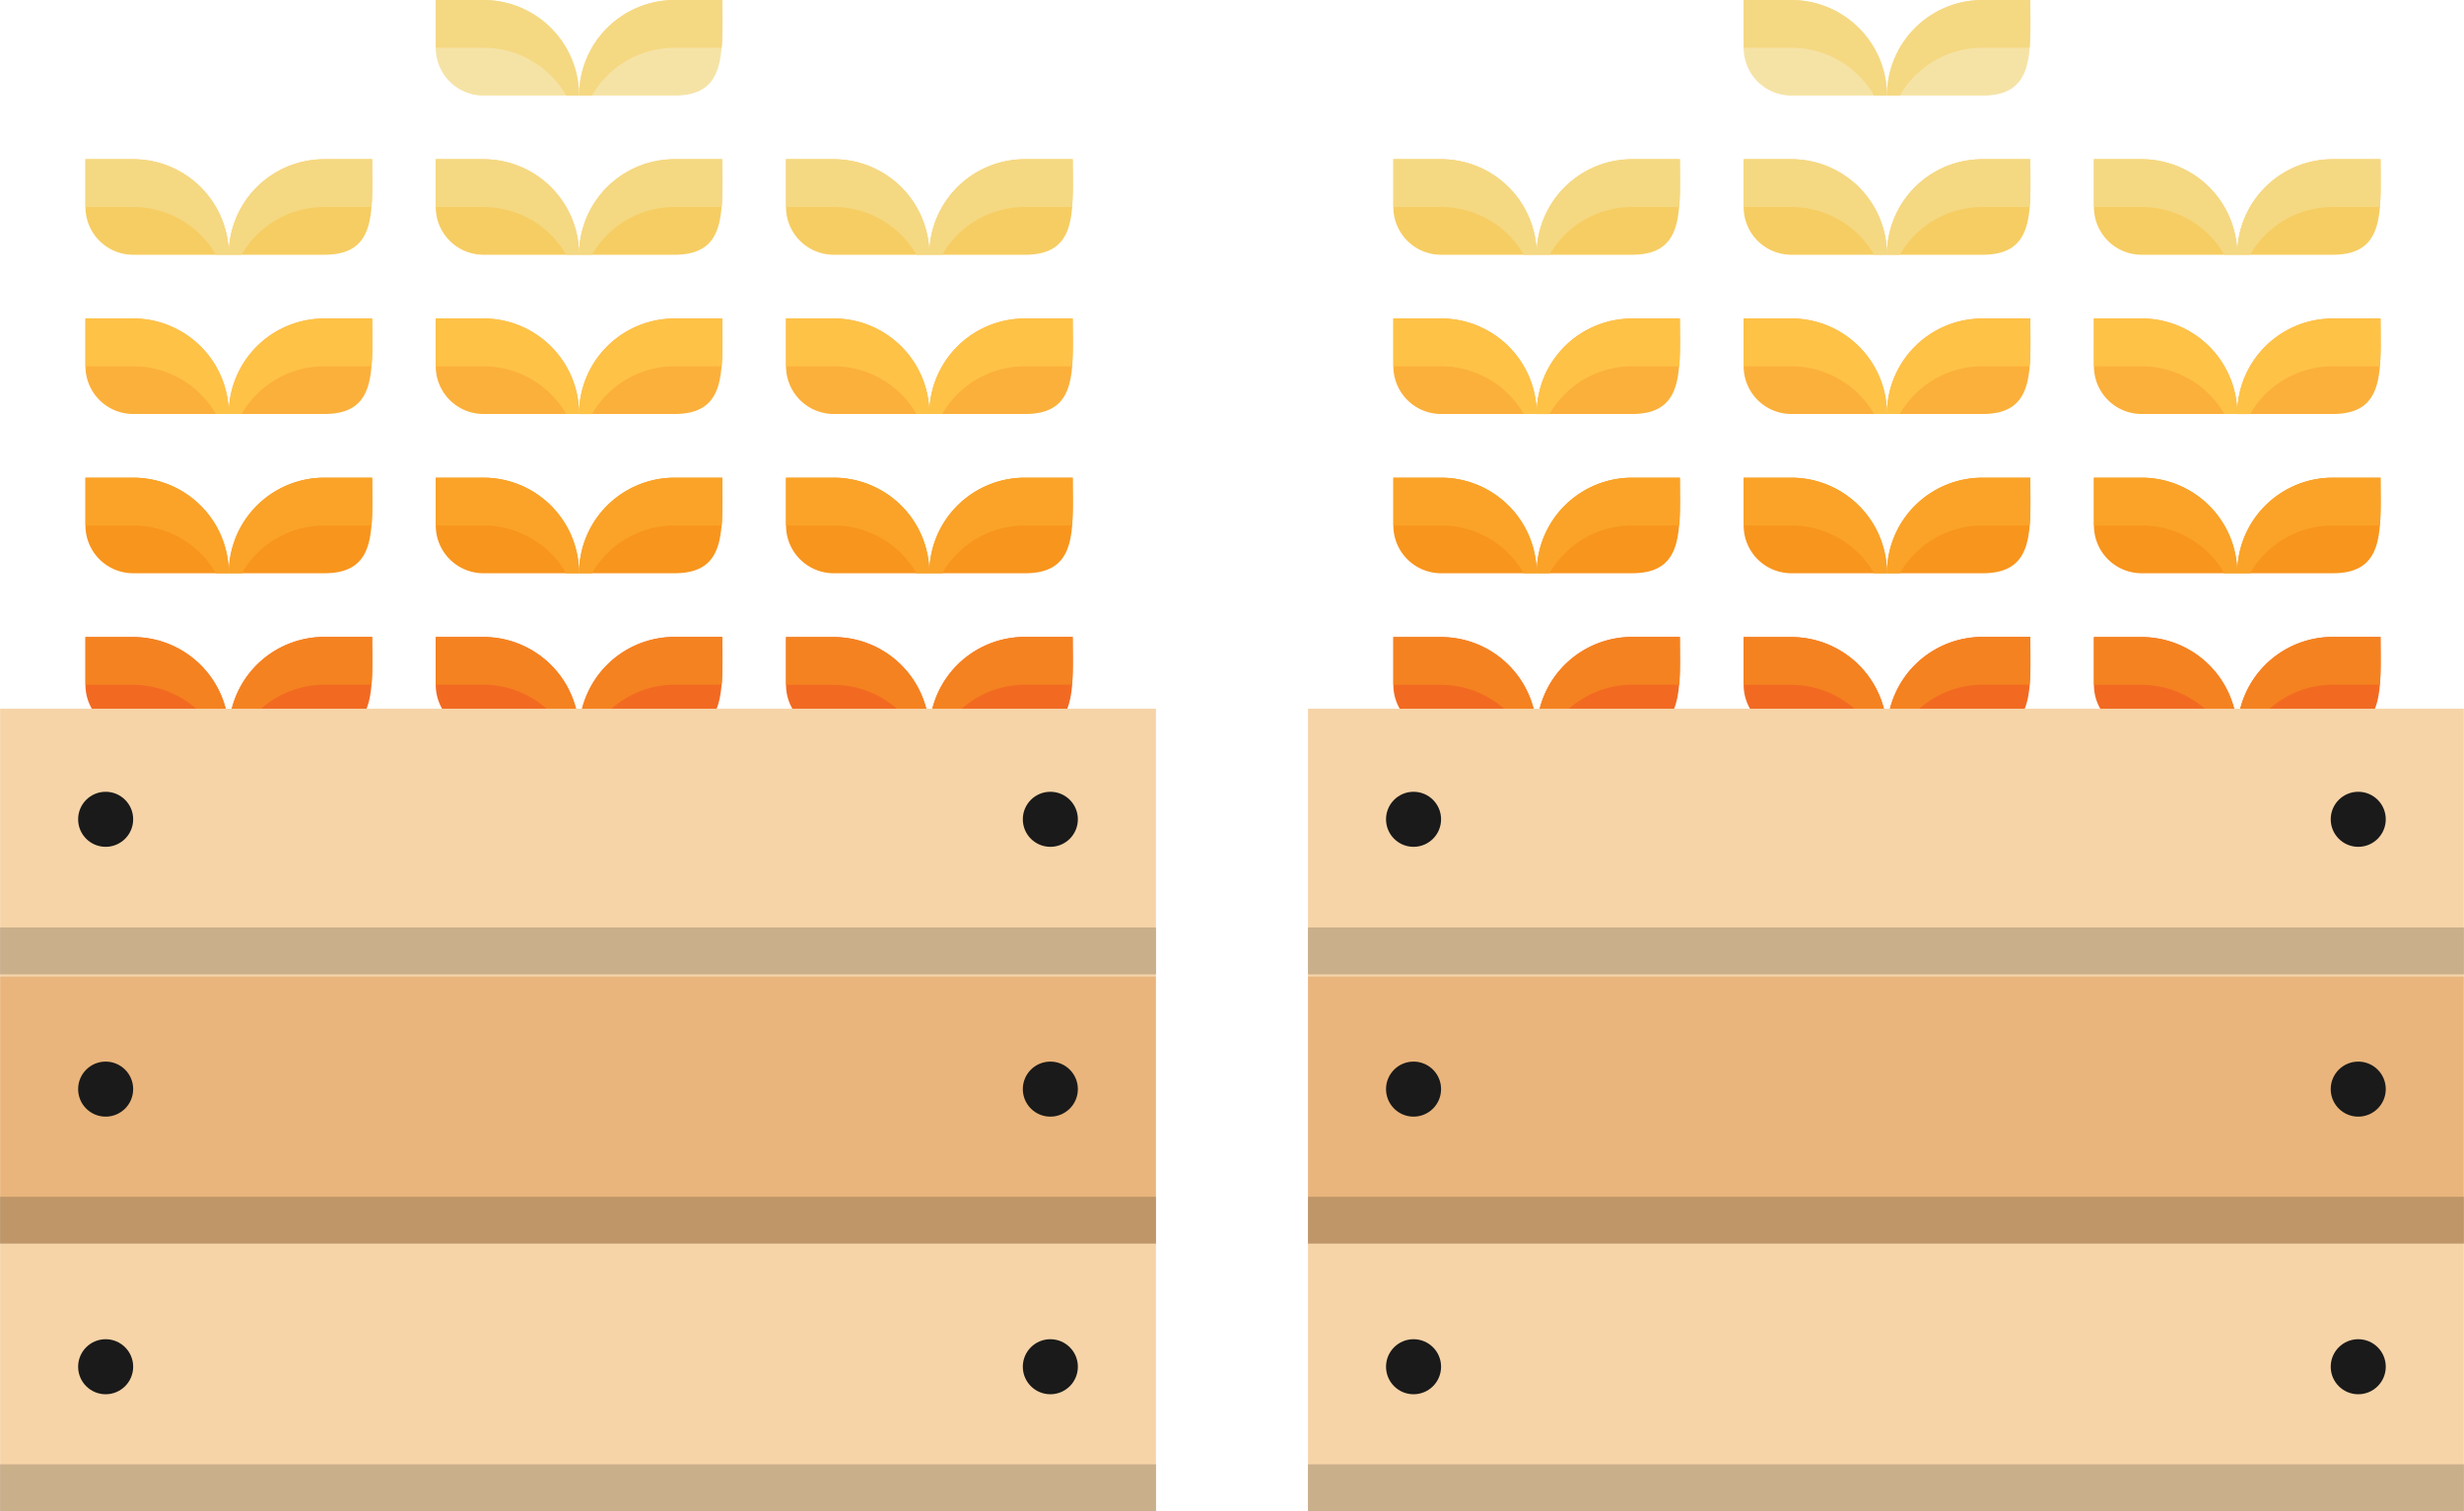
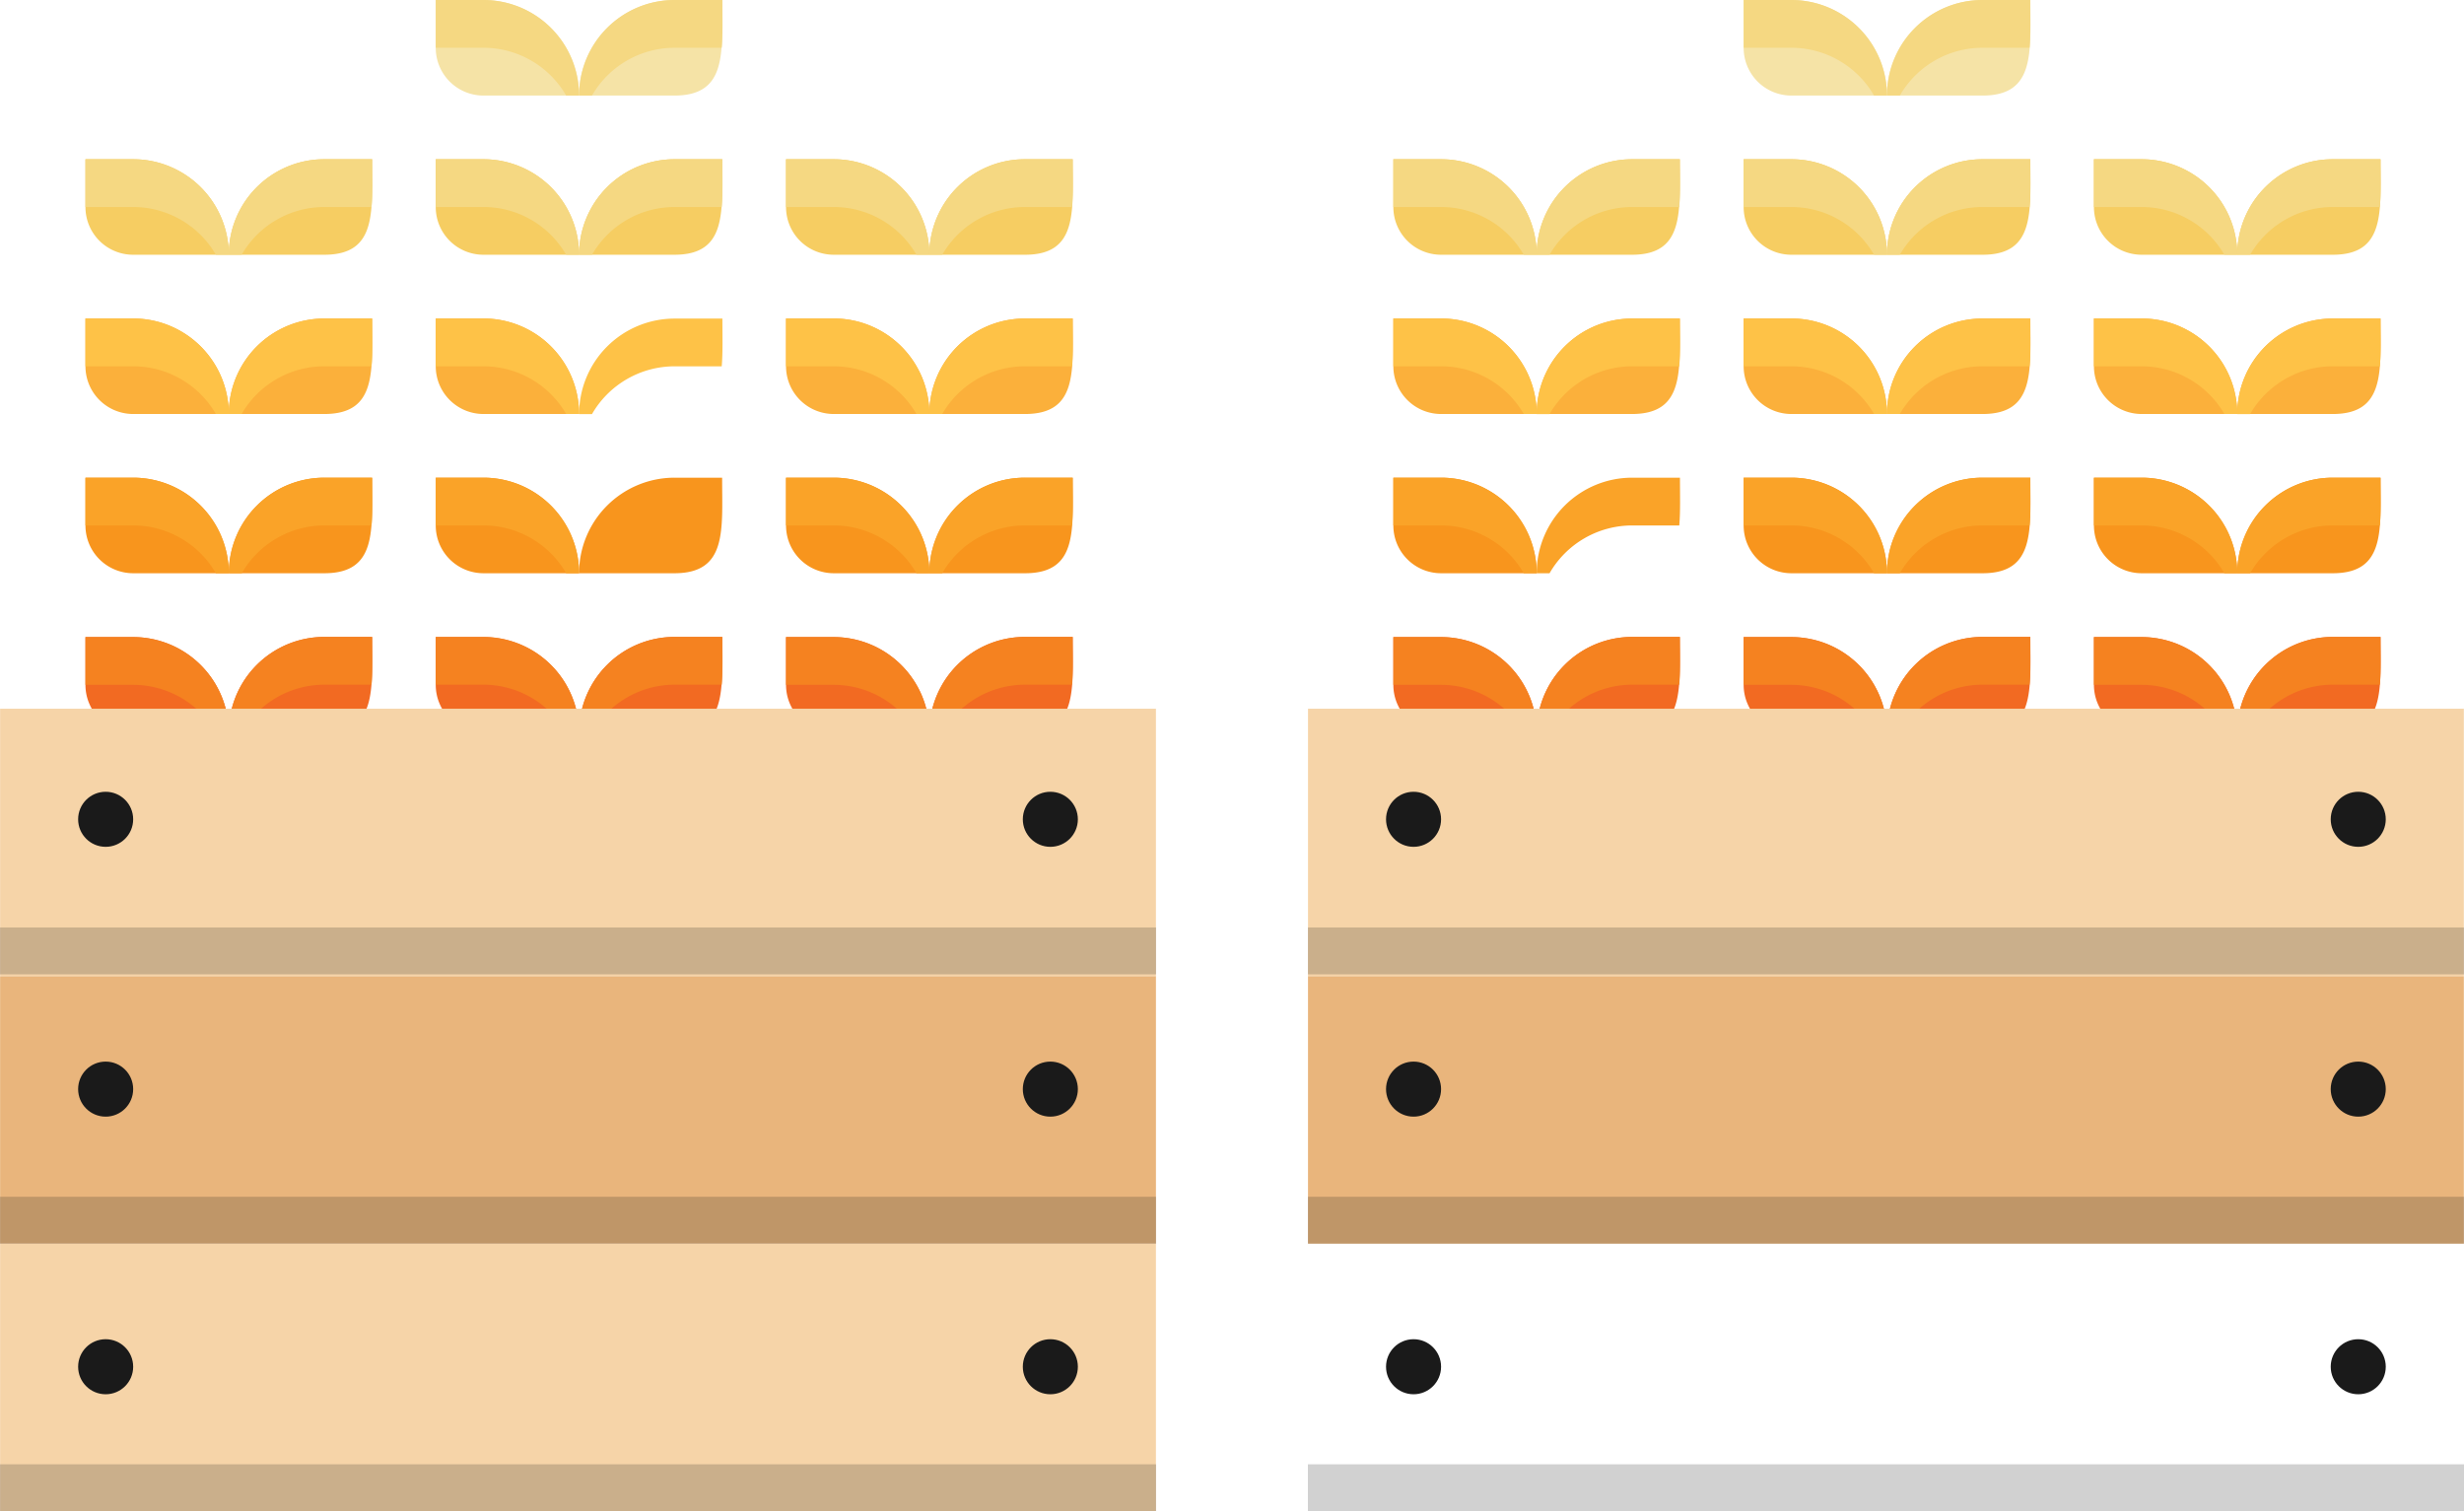
<svg xmlns="http://www.w3.org/2000/svg" viewBox="0 0 470.87 288.77">
  <defs>
    <style>.cls-1{fill:#f26a22;}.cls-2{fill:#f8951d;}.cls-3{fill:#fbb03b;}.cls-4{fill:#f6cd62;}.cls-5{fill:#f5e3a6;}.cls-6{fill:#f58220;}.cls-7{fill:#faa328;}.cls-8{fill:#fec247;}.cls-9{fill:#f5d882;}.cls-10{fill:#f6d4a8;}.cls-11{fill:#e9b57c;}.cls-12,.cls-13{fill:#1a1a1a;}.cls-13{opacity:0.2;}</style>
  </defs>
  <g id="Layer_2" data-name="Layer 2">
    <g id="Layer_1-2" data-name="Layer 1">
      <path class="cls-1" d="M360.6,140H342.34a9.12,9.12,0,0,1-9.13-9.13v-9.13h9.13A18.28,18.28,0,0,1,360.6,140Z" />
      <path class="cls-1" d="M388,121.71c0,10.07.95,18.26-9.13,18.26H360.6a18.25,18.25,0,0,1,18.25-18.26Z" />
      <path class="cls-2" d="M360.6,109.54H342.34a9.12,9.12,0,0,1-9.13-9.13V91.28h9.13A18.28,18.28,0,0,1,360.6,109.54Z" />
      <path class="cls-2" d="M388,91.28c0,10.07.95,18.26-9.13,18.26H360.6a18.25,18.25,0,0,1,18.25-18.26Z" />
      <path class="cls-3" d="M360.6,79.11H342.34A9.12,9.12,0,0,1,333.21,70V60.86h9.13A18.27,18.27,0,0,1,360.6,79.11Z" />
      <path class="cls-3" d="M388,60.86c0,10.07.95,18.25-9.13,18.25H360.6a18.24,18.24,0,0,1,18.25-18.25Z" />
      <path class="cls-4" d="M360.6,48.68H342.34a9.11,9.11,0,0,1-9.13-9.12V30.43h9.13A18.27,18.27,0,0,1,360.6,48.68Z" />
      <path class="cls-4" d="M388,30.43c0,10.07.95,18.25-9.13,18.25H360.6a18.24,18.24,0,0,1,18.25-18.25Z" />
      <path class="cls-5" d="M342.34,0A18.28,18.28,0,0,1,360.6,18.26H342.34a9.12,9.12,0,0,1-9.13-9.13V0Z" />
      <path class="cls-5" d="M388,0c0,10.07.95,18.26-9.13,18.26H360.6A18.25,18.25,0,0,1,378.85,0Z" />
      <path class="cls-6" d="M358.13,140h2.47a18.28,18.28,0,0,0-18.26-18.26h-9.13v9.13h9.13A18.25,18.25,0,0,1,358.13,140Z" />
      <path class="cls-6" d="M378.85,130.84h9c.23-2.69.13-5.8.13-9.13h-9.13A18.25,18.25,0,0,0,360.6,140h2.46A18.21,18.21,0,0,1,378.85,130.84Z" />
      <path class="cls-7" d="M358.13,109.54h2.47a18.28,18.28,0,0,0-18.26-18.26h-9.13v9.13h9.13A18.25,18.25,0,0,1,358.13,109.54Z" />
      <path class="cls-7" d="M378.85,100.41h9c.23-2.69.13-5.8.13-9.13h-9.13a18.25,18.25,0,0,0-18.25,18.26h2.46A18.21,18.21,0,0,1,378.85,100.41Z" />
      <path class="cls-8" d="M358.13,79.11h2.47a18.27,18.27,0,0,0-18.26-18.25h-9.13V70h9.13A18.25,18.25,0,0,1,358.13,79.11Z" />
      <path class="cls-8" d="M378.85,70h9c.23-2.68.13-5.8.13-9.12h-9.13A18.24,18.24,0,0,0,360.6,79.11h2.46A18.21,18.21,0,0,1,378.85,70Z" />
      <path class="cls-9" d="M358.13,48.68h2.47a18.27,18.27,0,0,0-18.26-18.25h-9.13v9.13h9.13A18.26,18.26,0,0,1,358.13,48.68Z" />
      <path class="cls-9" d="M378.85,39.56h9c.23-2.69.13-5.8.13-9.13h-9.13A18.24,18.24,0,0,0,360.6,48.68h2.46A18.23,18.23,0,0,1,378.85,39.56Z" />
      <path class="cls-9" d="M358.13,18.26h2.47A18.28,18.28,0,0,0,342.34,0h-9.13V9.13h9.13A18.25,18.25,0,0,1,358.13,18.26Z" />
      <path class="cls-9" d="M378.85,9.13h9c.23-2.69.13-5.8.13-9.13h-9.13A18.25,18.25,0,0,0,360.6,18.26h2.46A18.21,18.21,0,0,1,378.85,9.13Z" />
      <path class="cls-1" d="M427.54,140H409.28a9.12,9.12,0,0,1-9.13-9.13v-9.13h9.13A18.28,18.28,0,0,1,427.54,140Z" />
      <path class="cls-1" d="M454.92,121.71c0,10.07.95,18.26-9.13,18.26H427.54a18.25,18.25,0,0,1,18.25-18.26Z" />
      <path class="cls-2" d="M427.54,109.54H409.28a9.12,9.12,0,0,1-9.13-9.13V91.28h9.13A18.28,18.28,0,0,1,427.54,109.54Z" />
      <path class="cls-2" d="M454.92,91.28c0,10.07.95,18.26-9.13,18.26H427.54a18.25,18.25,0,0,1,18.25-18.26Z" />
      <path class="cls-3" d="M427.54,79.11H409.28A9.12,9.12,0,0,1,400.15,70V60.86h9.13A18.27,18.27,0,0,1,427.54,79.11Z" />
      <path class="cls-3" d="M454.92,60.86c0,10.07.95,18.25-9.13,18.25H427.54a18.24,18.24,0,0,1,18.25-18.25Z" />
      <path class="cls-4" d="M427.54,48.68H409.28a9.11,9.11,0,0,1-9.13-9.12V30.43h9.13A18.27,18.27,0,0,1,427.54,48.68Z" />
      <path class="cls-4" d="M454.92,30.43c0,10.07.95,18.25-9.13,18.25H427.54a18.24,18.24,0,0,1,18.25-18.25Z" />
      <path class="cls-6" d="M425.07,140h2.47a18.28,18.28,0,0,0-18.26-18.26h-9.13v9.13h9.13A18.24,18.24,0,0,1,425.07,140Z" />
      <path class="cls-6" d="M445.79,130.84h9c.23-2.69.13-5.8.13-9.13h-9.13A18.25,18.25,0,0,0,427.54,140H430A18.21,18.21,0,0,1,445.79,130.84Z" />
      <path class="cls-7" d="M425.07,109.54h2.47a18.28,18.28,0,0,0-18.26-18.26h-9.13v9.13h9.13A18.24,18.24,0,0,1,425.07,109.54Z" />
      <path class="cls-7" d="M445.79,100.41h9c.23-2.69.13-5.8.13-9.13h-9.13a18.25,18.25,0,0,0-18.25,18.26H430A18.21,18.21,0,0,1,445.79,100.41Z" />
      <path class="cls-8" d="M425.07,79.11h2.47a18.27,18.27,0,0,0-18.26-18.25h-9.13V70h9.13A18.24,18.24,0,0,1,425.07,79.11Z" />
      <path class="cls-8" d="M445.79,70h9c.23-2.68.13-5.8.13-9.12h-9.13a18.24,18.24,0,0,0-18.25,18.25H430A18.21,18.21,0,0,1,445.79,70Z" />
      <path class="cls-9" d="M425.07,48.68h2.47a18.27,18.27,0,0,0-18.26-18.25h-9.13v9.13h9.13A18.25,18.25,0,0,1,425.07,48.68Z" />
      <path class="cls-9" d="M445.79,39.56h9c.23-2.69.13-5.8.13-9.13h-9.13a18.24,18.24,0,0,0-18.25,18.25H430A18.23,18.23,0,0,1,445.79,39.56Z" />
      <path class="cls-1" d="M293.66,140H275.4a9.12,9.12,0,0,1-9.13-9.13v-9.13h9.13A18.28,18.28,0,0,1,293.66,140Z" />
      <path class="cls-1" d="M321,121.71c0,10.07.94,18.26-9.13,18.26H293.66a18.25,18.25,0,0,1,18.25-18.26Z" />
      <path class="cls-2" d="M293.66,109.54H275.4a9.12,9.12,0,0,1-9.13-9.13V91.28h9.13A18.28,18.28,0,0,1,293.66,109.54Z" />
-       <path class="cls-2" d="M321,91.28c0,10.07.94,18.26-9.13,18.26H293.66a18.25,18.25,0,0,1,18.25-18.26Z" />
      <path class="cls-3" d="M293.66,79.11H275.4A9.12,9.12,0,0,1,266.27,70V60.86h9.13A18.27,18.27,0,0,1,293.66,79.11Z" />
      <path class="cls-3" d="M321,60.86c0,10.07.94,18.25-9.13,18.25H293.66a18.24,18.24,0,0,1,18.25-18.25Z" />
      <path class="cls-4" d="M293.66,48.68H275.4a9.11,9.11,0,0,1-9.13-9.12V30.43h9.13A18.27,18.27,0,0,1,293.66,48.68Z" />
      <path class="cls-4" d="M321,30.43c0,10.07.94,18.25-9.13,18.25H293.66a18.24,18.24,0,0,1,18.25-18.25Z" />
      <path class="cls-6" d="M291.19,140h2.47a18.28,18.28,0,0,0-18.26-18.26h-9.13v9.13h9.13A18.25,18.25,0,0,1,291.19,140Z" />
      <path class="cls-6" d="M311.91,130.84h9c.23-2.69.13-5.8.13-9.13h-9.13A18.25,18.25,0,0,0,293.66,140h2.46A18.21,18.21,0,0,1,311.91,130.84Z" />
      <path class="cls-7" d="M291.19,109.54h2.47A18.28,18.28,0,0,0,275.4,91.28h-9.13v9.13h9.13A18.25,18.25,0,0,1,291.19,109.54Z" />
      <path class="cls-7" d="M311.91,100.41h9c.23-2.69.13-5.8.13-9.13h-9.13a18.25,18.25,0,0,0-18.25,18.26h2.46A18.21,18.21,0,0,1,311.91,100.41Z" />
      <path class="cls-8" d="M291.19,79.11h2.47A18.27,18.27,0,0,0,275.4,60.86h-9.13V70h9.13A18.25,18.25,0,0,1,291.19,79.11Z" />
      <path class="cls-8" d="M311.91,70h9c.23-2.68.13-5.8.13-9.12h-9.13a18.24,18.24,0,0,0-18.25,18.25h2.46A18.21,18.21,0,0,1,311.91,70Z" />
      <path class="cls-9" d="M291.19,48.68h2.47A18.27,18.27,0,0,0,275.4,30.43h-9.13v9.13h9.13A18.26,18.26,0,0,1,291.19,48.68Z" />
      <path class="cls-9" d="M311.91,39.56h9c.23-2.69.13-5.8.13-9.13h-9.13a18.24,18.24,0,0,0-18.25,18.25h2.46A18.23,18.23,0,0,1,311.91,39.56Z" />
-       <rect class="cls-10" x="249.96" y="237.65" width="220.88" height="51.11" />
      <rect class="cls-10" x="249.96" y="135.43" width="220.88" height="51.11" />
      <rect class="cls-11" x="249.96" y="186.54" width="220.88" height="51.11" />
      <circle class="cls-12" cx="270.13" cy="156.56" r="5.26" />
      <circle class="cls-12" cx="450.66" cy="156.56" r="5.26" />
      <circle class="cls-12" cx="270.13" cy="208.12" r="5.26" />
      <circle class="cls-12" cx="450.66" cy="208.12" r="5.26" />
      <circle class="cls-12" cx="270.13" cy="261.17" r="5.26" />
      <circle class="cls-12" cx="450.66" cy="261.17" r="5.26" />
      <rect class="cls-13" x="249.94" y="177.23" width="220.93" height="8.96" />
      <rect class="cls-13" x="249.94" y="228.69" width="220.93" height="8.96" />
      <rect class="cls-13" x="249.94" y="279.81" width="220.93" height="8.96" />
      <path class="cls-1" d="M110.66,140H92.4a9.12,9.12,0,0,1-9.13-9.13v-9.13H92.4A18.28,18.28,0,0,1,110.66,140Z" />
      <path class="cls-1" d="M138,121.71c0,10.07,1,18.26-9.12,18.26H110.66a18.25,18.25,0,0,1,18.26-18.26Z" />
      <path class="cls-2" d="M110.66,109.54H92.4a9.12,9.12,0,0,1-9.13-9.13V91.28H92.4A18.28,18.28,0,0,1,110.66,109.54Z" />
      <path class="cls-2" d="M138,91.28c0,10.07,1,18.26-9.12,18.26H110.66a18.25,18.25,0,0,1,18.26-18.26Z" />
      <path class="cls-3" d="M110.66,79.11H92.4A9.12,9.12,0,0,1,83.27,70V60.86H92.4A18.27,18.27,0,0,1,110.66,79.11Z" />
-       <path class="cls-3" d="M138,60.86c0,10.07,1,18.25-9.12,18.25H110.66a18.24,18.24,0,0,1,18.26-18.25Z" />
      <path class="cls-4" d="M110.66,48.68H92.4a9.11,9.11,0,0,1-9.13-9.12V30.43H92.4A18.27,18.27,0,0,1,110.66,48.68Z" />
      <path class="cls-4" d="M138,30.43c0,10.07,1,18.25-9.12,18.25H110.66a18.24,18.24,0,0,1,18.26-18.25Z" />
      <path class="cls-5" d="M92.4,0a18.28,18.28,0,0,1,18.26,18.26H92.4a9.12,9.12,0,0,1-9.13-9.13V0Z" />
      <path class="cls-5" d="M138,0c0,10.07,1,18.26-9.12,18.26H110.66A18.25,18.25,0,0,1,128.92,0Z" />
      <path class="cls-6" d="M108.19,140h2.47A18.28,18.28,0,0,0,92.4,121.71H83.27v9.13H92.4A18.24,18.24,0,0,1,108.19,140Z" />
      <path class="cls-6" d="M128.92,130.84h9c.23-2.69.13-5.8.13-9.13h-9.12A18.25,18.25,0,0,0,110.66,140h2.46A18.22,18.22,0,0,1,128.92,130.84Z" />
      <path class="cls-7" d="M108.19,109.54h2.47A18.28,18.28,0,0,0,92.4,91.28H83.27v9.13H92.4A18.24,18.24,0,0,1,108.19,109.54Z" />
-       <path class="cls-7" d="M128.92,100.41h9c.23-2.69.13-5.8.13-9.13h-9.12a18.25,18.25,0,0,0-18.26,18.26h2.46A18.22,18.22,0,0,1,128.92,100.41Z" />
      <path class="cls-8" d="M108.19,79.11h2.47A18.27,18.27,0,0,0,92.4,60.86H83.27V70H92.4A18.24,18.24,0,0,1,108.19,79.11Z" />
      <path class="cls-8" d="M128.92,70h9c.23-2.68.13-5.8.13-9.12h-9.12a18.24,18.24,0,0,0-18.26,18.25h2.46A18.22,18.22,0,0,1,128.92,70Z" />
      <path class="cls-9" d="M108.19,48.68h2.47A18.27,18.27,0,0,0,92.4,30.43H83.27v9.13H92.4A18.25,18.25,0,0,1,108.19,48.68Z" />
      <path class="cls-9" d="M128.92,39.56h9c.23-2.69.13-5.8.13-9.13h-9.12a18.24,18.24,0,0,0-18.26,18.25h2.46A18.23,18.23,0,0,1,128.92,39.56Z" />
      <path class="cls-9" d="M108.19,18.26h2.47A18.28,18.28,0,0,0,92.4,0H83.27V9.13H92.4A18.24,18.24,0,0,1,108.19,18.26Z" />
      <path class="cls-9" d="M128.92,9.13h9c.23-2.69.13-5.8.13-9.13h-9.12a18.25,18.25,0,0,0-18.26,18.26h2.46A18.22,18.22,0,0,1,128.92,9.13Z" />
      <path class="cls-1" d="M177.6,140H159.34a9.12,9.12,0,0,1-9.13-9.13v-9.13h9.13A18.28,18.28,0,0,1,177.6,140Z" />
      <path class="cls-1" d="M205,121.71c0,10.07,1,18.26-9.12,18.26H177.6a18.25,18.25,0,0,1,18.26-18.26Z" />
      <path class="cls-2" d="M177.6,109.54H159.34a9.12,9.12,0,0,1-9.13-9.13V91.28h9.13A18.28,18.28,0,0,1,177.6,109.54Z" />
      <path class="cls-2" d="M205,91.28c0,10.07,1,18.26-9.12,18.26H177.6a18.25,18.25,0,0,1,18.26-18.26Z" />
      <path class="cls-3" d="M177.6,79.11H159.34A9.12,9.12,0,0,1,150.21,70V60.86h9.13A18.27,18.27,0,0,1,177.6,79.11Z" />
      <path class="cls-3" d="M205,60.86c0,10.07,1,18.25-9.12,18.25H177.6a18.24,18.24,0,0,1,18.26-18.25Z" />
      <path class="cls-4" d="M177.6,48.68H159.34a9.11,9.11,0,0,1-9.13-9.12V30.43h9.13A18.27,18.27,0,0,1,177.6,48.68Z" />
      <path class="cls-4" d="M205,30.43c0,10.07,1,18.25-9.12,18.25H177.6a18.24,18.24,0,0,1,18.26-18.25Z" />
      <path class="cls-6" d="M175.13,140h2.47a18.28,18.28,0,0,0-18.26-18.26h-9.13v9.13h9.13A18.24,18.24,0,0,1,175.13,140Z" />
      <path class="cls-6" d="M195.86,130.84h9c.22-2.69.12-5.8.12-9.13h-9.12A18.25,18.25,0,0,0,177.6,140h2.46A18.23,18.23,0,0,1,195.86,130.84Z" />
      <path class="cls-7" d="M175.13,109.54h2.47a18.28,18.28,0,0,0-18.26-18.26h-9.13v9.13h9.13A18.24,18.24,0,0,1,175.13,109.54Z" />
      <path class="cls-7" d="M195.86,100.41h9c.22-2.69.12-5.8.12-9.13h-9.12a18.25,18.25,0,0,0-18.26,18.26h2.46A18.23,18.23,0,0,1,195.86,100.41Z" />
      <path class="cls-8" d="M175.13,79.11h2.47a18.27,18.27,0,0,0-18.26-18.25h-9.13V70h9.13A18.24,18.24,0,0,1,175.13,79.11Z" />
      <path class="cls-8" d="M195.86,70h9c.22-2.68.12-5.8.12-9.12h-9.12A18.24,18.24,0,0,0,177.6,79.11h2.46A18.23,18.23,0,0,1,195.86,70Z" />
      <path class="cls-9" d="M175.13,48.68h2.47a18.27,18.27,0,0,0-18.26-18.25h-9.13v9.13h9.13A18.25,18.25,0,0,1,175.13,48.68Z" />
      <path class="cls-9" d="M195.86,39.56h9c.22-2.69.12-5.8.12-9.13h-9.12A18.24,18.24,0,0,0,177.6,48.68h2.46A18.24,18.24,0,0,1,195.86,39.56Z" />
      <path class="cls-1" d="M43.72,140H25.46a9.12,9.12,0,0,1-9.13-9.13v-9.13h9.13A18.28,18.28,0,0,1,43.72,140Z" />
      <path class="cls-1" d="M71.1,121.71c0,10.07,1,18.26-9.13,18.26H43.72A18.25,18.25,0,0,1,62,121.71Z" />
      <path class="cls-2" d="M43.72,109.54H25.46a9.12,9.12,0,0,1-9.13-9.13V91.28h9.13A18.28,18.28,0,0,1,43.72,109.54Z" />
      <path class="cls-2" d="M71.1,91.28c0,10.07,1,18.26-9.13,18.26H43.72A18.25,18.25,0,0,1,62,91.28Z" />
      <path class="cls-3" d="M43.72,79.11H25.46A9.12,9.12,0,0,1,16.33,70V60.86h9.13A18.27,18.27,0,0,1,43.72,79.11Z" />
      <path class="cls-3" d="M71.1,60.86c0,10.07,1,18.25-9.13,18.25H43.72A18.24,18.24,0,0,1,62,60.86Z" />
      <path class="cls-4" d="M43.72,48.68H25.46a9.11,9.11,0,0,1-9.13-9.12V30.43h9.13A18.27,18.27,0,0,1,43.72,48.68Z" />
      <path class="cls-4" d="M71.1,30.43c0,10.07,1,18.25-9.13,18.25H43.72A18.24,18.24,0,0,1,62,30.43Z" />
      <path class="cls-6" d="M41.25,140h2.47a18.28,18.28,0,0,0-18.26-18.26H16.33v9.13h9.13A18.25,18.25,0,0,1,41.25,140Z" />
      <path class="cls-6" d="M62,130.84h9c.23-2.69.13-5.8.13-9.13H62A18.25,18.25,0,0,0,43.72,140h2.46A18.21,18.21,0,0,1,62,130.84Z" />
      <path class="cls-7" d="M41.25,109.54h2.47A18.28,18.28,0,0,0,25.46,91.28H16.33v9.13h9.13A18.25,18.25,0,0,1,41.25,109.54Z" />
      <path class="cls-7" d="M62,100.41h9c.23-2.69.13-5.8.13-9.13H62a18.25,18.25,0,0,0-18.25,18.26h2.46A18.21,18.21,0,0,1,62,100.41Z" />
      <path class="cls-8" d="M41.25,79.11h2.47A18.27,18.27,0,0,0,25.46,60.86H16.33V70h9.13A18.25,18.25,0,0,1,41.25,79.11Z" />
      <path class="cls-8" d="M62,70h9c.23-2.68.13-5.8.13-9.12H62A18.24,18.24,0,0,0,43.72,79.11h2.46A18.21,18.21,0,0,1,62,70Z" />
      <path class="cls-9" d="M41.25,48.68h2.47A18.27,18.27,0,0,0,25.46,30.43H16.33v9.13h9.13A18.26,18.26,0,0,1,41.25,48.68Z" />
      <path class="cls-9" d="M62,39.56h9c.23-2.69.13-5.8.13-9.13H62A18.24,18.24,0,0,0,43.72,48.68h2.46A18.23,18.23,0,0,1,62,39.56Z" />
      <rect class="cls-10" x="0.02" y="237.65" width="220.88" height="51.11" />
      <rect class="cls-10" x="0.02" y="135.43" width="220.88" height="51.11" />
      <rect class="cls-11" x="0.02" y="186.54" width="220.88" height="51.11" />
      <circle class="cls-12" cx="20.19" cy="156.56" r="5.26" />
      <circle class="cls-12" cx="200.72" cy="156.56" r="5.26" />
      <circle class="cls-12" cx="20.19" cy="208.12" r="5.26" />
      <circle class="cls-12" cx="200.72" cy="208.12" r="5.26" />
      <circle class="cls-12" cx="20.19" cy="261.17" r="5.26" />
      <circle class="cls-12" cx="200.72" cy="261.17" r="5.26" />
      <rect class="cls-13" y="177.23" width="220.93" height="8.96" />
      <rect class="cls-13" y="228.69" width="220.93" height="8.96" />
      <rect class="cls-13" y="279.81" width="220.93" height="8.96" />
    </g>
  </g>
</svg>